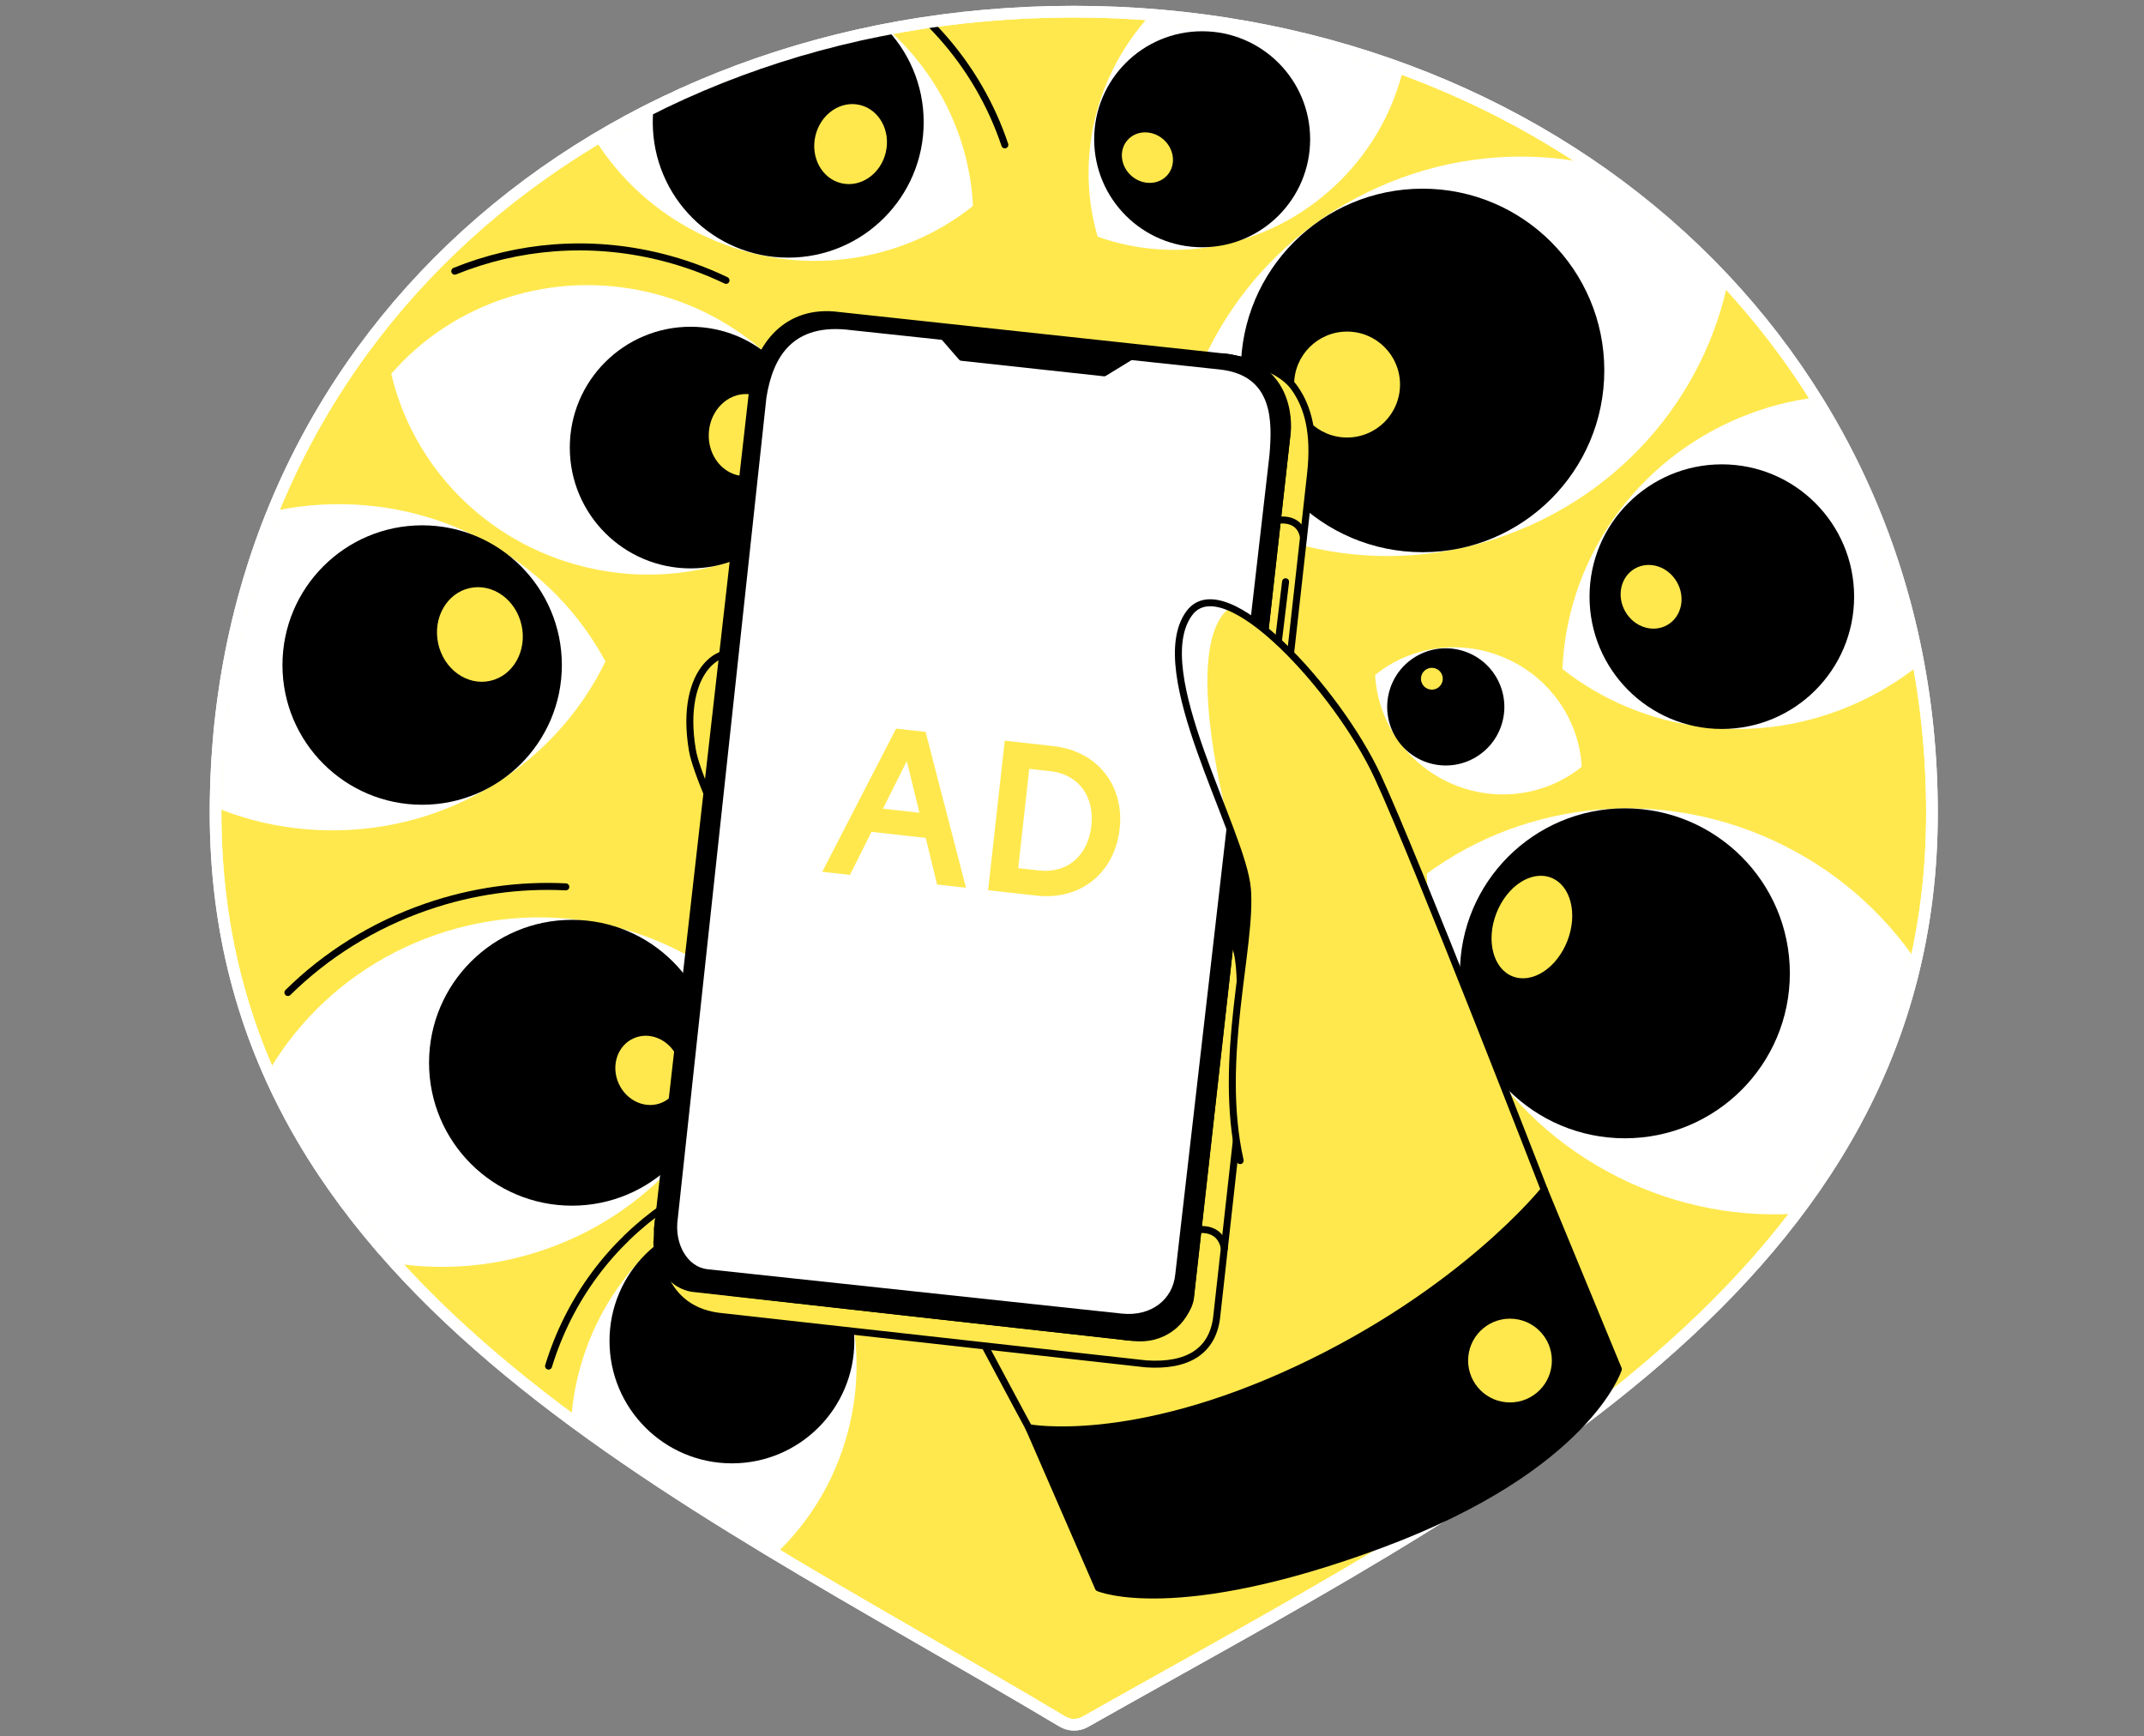
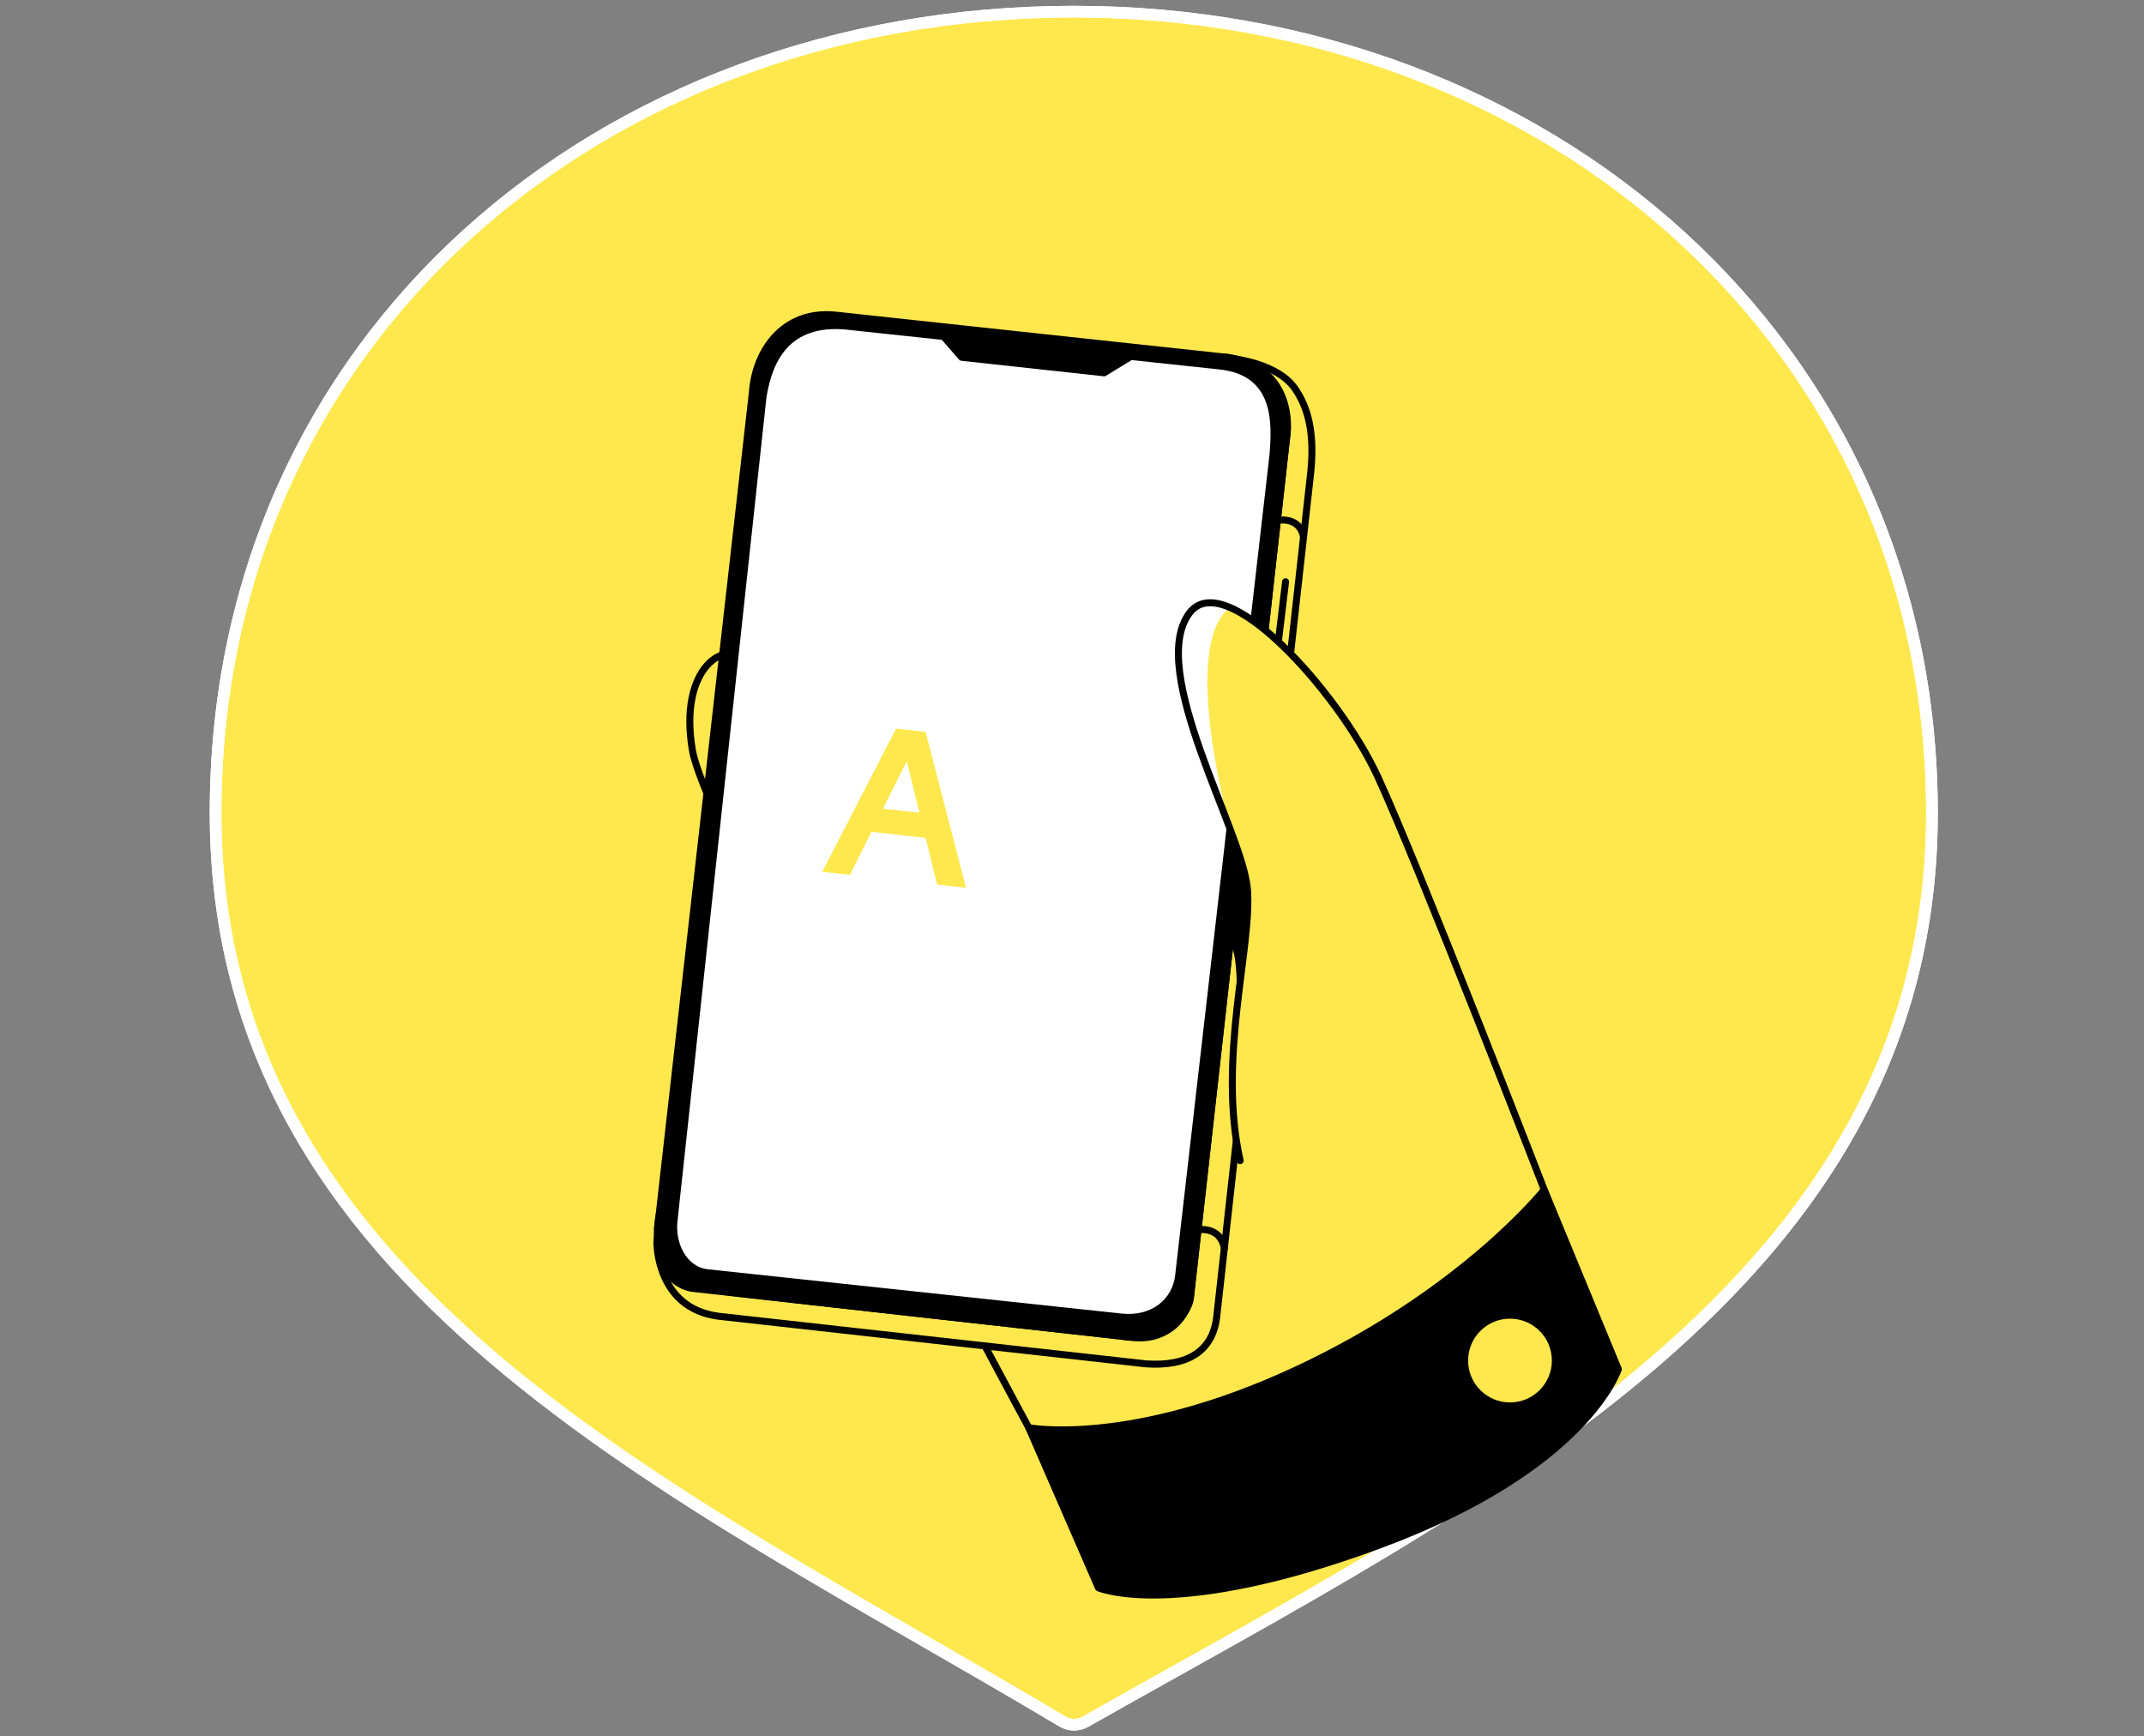
<svg xmlns="http://www.w3.org/2000/svg" width="368" height="298" viewBox="0 0 368 298" fill="none">
  <rect x="0" y="0" width="368" height="298" fill="#808080" stroke="none" />
  <path d="M184.306 2C102.951 2 37 58.16 37 139.509C37 220.858 115.71 255.692 182.357 295.447C183.563 296.167 185.055 296.185 186.278 295.494C254.588 256.845 331.606 220.091 331.606 139.515C331.606 58.938 265.661 2 184.306 2Z" fill="#FFE84D" stroke="white" stroke-width="2" />
  <mask id="mask0_10063_705" style="mask-type:luminance" maskUnits="userSpaceOnUse" x="37" y="2" width="295" height="294">
-     <path d="M184.306 2C102.951 2 37 58.16 37 139.509C37 220.858 115.71 255.692 182.357 295.447C183.563 296.167 185.055 296.185 186.278 295.494C254.588 256.845 331.606 220.091 331.606 139.515C331.606 58.938 265.661 2 184.306 2Z" fill="white" />
-   </mask>
+     </mask>
  <g mask="url(#mask0_10063_705)">
    <path d="M236.656 32.088C215.576 41.47 202.601 61.432 201.477 82.566C217.934 95.88 241.449 99.596 262.53 90.215C283.61 80.833 296.585 60.871 297.709 39.737C281.252 26.423 257.737 22.707 236.656 32.088Z" fill="white" />
    <path d="M244.171 94.768C261.398 94.768 275.364 80.802 275.364 63.574C275.364 46.347 261.398 32.381 244.171 32.381C226.943 32.381 212.977 46.347 212.977 63.574C212.977 80.802 226.943 94.768 244.171 94.768Z" fill="black" />
    <path d="M231.213 75.086C236.233 75.086 240.302 71.017 240.302 65.997C240.302 60.977 236.233 56.908 231.213 56.908C226.194 56.908 222.125 60.977 222.125 65.997C222.125 71.017 226.194 75.086 231.213 75.086Z" fill="#FFE84D" />
    <path d="M306.253 145.14C285.635 134.781 261.973 137.397 244.914 149.927C245.048 171.096 257.075 191.638 277.693 201.997C298.311 212.355 321.973 209.739 339.033 197.209C338.898 176.041 326.871 155.499 306.253 145.14Z" fill="white" />
    <path d="M278.899 195.354C294.536 195.354 307.213 182.677 307.213 167.04C307.213 151.402 294.536 138.726 278.899 138.726C263.261 138.726 250.584 151.402 250.584 167.04C250.584 182.677 263.261 195.354 278.899 195.354Z" fill="black" />
    <path d="M269.03 161.466C270.847 156.786 269.591 151.934 266.226 150.627C262.86 149.32 258.659 152.054 256.842 156.733C255.025 161.413 256.281 166.265 259.646 167.572C263.012 168.879 267.213 166.145 269.03 161.466Z" fill="#FFE84D" />
    <path d="M296.878 72.441C279.449 80.482 268.88 97.22 268.183 114.819C282.018 125.71 301.612 128.537 319.047 120.501C336.475 112.46 347.045 95.722 347.741 78.124C333.906 67.232 314.312 64.406 296.878 72.441Z" fill="white" />
    <path d="M295.538 125.106C308.079 125.106 318.245 114.94 318.245 102.399C318.245 89.858 308.079 79.691 295.538 79.691C282.997 79.691 272.83 89.858 272.83 102.399C272.83 114.94 282.997 125.106 295.538 125.106Z" fill="black" />
    <path d="M286.206 107.247C288.641 105.829 289.358 102.519 287.807 99.854C286.255 97.189 283.023 96.179 280.587 97.597C278.151 99.015 277.435 102.325 278.986 104.99C280.538 107.655 283.77 108.665 286.206 107.247Z" fill="#FFE84D" />
    <path d="M258.519 113.006C250.752 109.553 242.088 110.929 236.029 115.835C236.447 123.624 241.234 130.97 249.001 134.423C256.768 137.875 265.432 136.5 271.491 131.594C271.073 123.805 266.286 116.459 258.519 113.006Z" fill="white" />
-     <path d="M245.348 130.972C250.68 132.522 256.259 129.456 257.81 124.124C259.36 118.792 256.294 113.213 250.962 111.662C245.63 110.112 240.05 113.178 238.5 118.51C236.95 123.842 240.016 129.422 245.348 130.972Z" fill="black" />
    <path d="M199.587 0.379C188.192 11.13 184.37 26.827 188.403 40.621C201.939 45.449 217.835 42.546 229.223 31.795C240.618 21.044 244.44 5.348 240.408 -8.446C226.871 -13.274 210.976 -10.372 199.587 0.379Z" fill="white" />
    <path d="M206.34 42.435C216.577 42.435 224.875 34.136 224.875 23.9C224.875 13.664 216.577 5.365 206.34 5.365C196.104 5.365 187.806 13.664 187.806 23.9C187.806 34.136 196.104 42.435 206.34 42.435Z" fill="black" />
    <path d="M200.37 30.053C201.885 28.324 201.578 25.579 199.687 23.923C197.795 22.266 195.034 22.324 193.52 24.053C192.006 25.782 192.312 28.527 194.204 30.183C196.095 31.84 198.856 31.782 200.37 30.053Z" fill="#FFE84D" />
    <path d="M145.052 247.43C150.067 231.055 145.216 214.071 133.932 203.139C118.458 205.866 104.922 217.22 99.906 233.595C94.891 249.97 99.742 266.954 111.026 277.886C126.5 275.159 140.036 263.805 145.052 247.43Z" fill="white" />
    <path d="M114.135 207.047C104.953 213.385 97.713 222.831 94.155 234.448" stroke="black" stroke-width="1.2" stroke-linecap="round" stroke-linejoin="round" />
    <path d="M125.627 251.141C137.231 251.141 146.638 241.734 146.638 230.13C146.638 218.527 137.231 209.12 125.627 209.12C114.024 209.12 104.617 218.527 104.617 230.13C104.617 241.734 114.024 251.141 125.627 251.141Z" fill="black" />
-     <path d="M131.75 225.976C134.707 225.976 137.105 223.578 137.105 220.621C137.105 217.663 134.707 215.266 131.75 215.266C128.792 215.266 126.395 217.663 126.395 220.621C126.395 223.578 128.792 225.976 131.75 225.976Z" fill="#FFE84D" />
-     <path d="M93.522 214.444C113.116 207.673 126.267 190.812 128.9 171.979C115.2 158.793 94.441 153.649 74.847 160.42C55.253 167.191 42.103 184.052 39.469 202.885C53.17 216.071 73.928 221.215 93.522 214.444Z" fill="white" />
+     <path d="M131.75 225.976C137.105 217.663 134.707 215.266 131.75 215.266C128.792 215.266 126.395 217.663 126.395 220.621C126.395 223.578 128.792 225.976 131.75 225.976Z" fill="#FFE84D" />
    <path d="M97.116 152.203C89.244 151.811 81.139 152.888 73.197 155.633C63.95 158.828 55.92 163.931 49.419 170.334" stroke="black" stroke-width="1.2" stroke-linecap="round" stroke-linejoin="round" />
    <path d="M98.17 206.918C111.716 206.918 122.697 195.937 122.697 182.391C122.697 168.845 111.716 157.863 98.17 157.863C84.624 157.863 73.642 168.845 73.642 182.391C73.642 195.937 84.624 206.918 98.17 206.918Z" fill="black" />
    <path d="M113.719 189.184C116.486 187.922 117.609 184.443 116.228 181.414C114.846 178.385 111.483 176.953 108.716 178.215C105.948 179.478 104.825 182.956 106.207 185.985C107.588 189.014 110.952 190.446 113.719 189.184Z" fill="#FFE84D" />
    <path d="M100.229 97.261C117.266 101.481 134.378 95.558 144.93 83.397C141.273 67.718 128.895 54.498 111.858 50.284C94.822 46.064 77.709 51.987 67.157 64.148C70.815 79.827 83.193 93.048 100.229 97.261Z" fill="white" />
    <path d="M124.617 48.118C121.094 46.426 117.342 45.063 113.392 44.086C101.125 41.048 88.829 42.172 78.055 46.538" stroke="black" stroke-width="1.2" stroke-linecap="round" stroke-linejoin="round" />
    <path d="M118.536 97.548C129.988 97.548 139.271 88.264 139.271 76.812C139.271 65.361 129.988 56.077 118.536 56.077C107.084 56.077 97.801 65.361 97.801 76.812C97.801 88.264 107.084 97.548 118.536 97.548Z" fill="black" />
    <path d="M134.317 74.985C134.512 71.098 131.835 67.805 128.339 67.631C124.843 67.456 121.851 70.465 121.657 74.352C121.463 78.239 124.139 81.531 127.635 81.706C131.132 81.881 134.123 78.871 134.317 74.985Z" fill="#FFE84D" />
    <path d="M58.203 142.494C78.499 142.055 95.811 130.28 103.917 113.513C95.097 97.114 77.288 86.1 56.992 86.539C36.696 86.978 19.384 98.753 11.278 115.52C20.098 131.919 37.907 142.933 58.203 142.494Z" fill="white" />
    <path d="M72.46 138.111C85.702 138.111 96.437 127.376 96.437 114.134C96.437 100.891 85.702 90.156 72.46 90.156C59.218 90.156 48.482 100.891 48.482 114.134C48.482 127.376 59.218 138.111 72.46 138.111Z" fill="black" />
    <path d="M84.104 116.855C88.058 115.994 90.487 111.73 89.53 107.331C88.572 102.931 84.59 100.062 80.636 100.923C76.682 101.784 74.253 106.048 75.21 110.447C76.168 114.847 80.15 117.716 84.104 116.855Z" fill="#FFE84D" />
-     <path d="M121.521 40.791C137.176 47.861 154.693 45.192 167 35.348C166.251 19.605 156.677 4.699 141.021 -2.377C125.366 -9.447 107.85 -6.778 95.542 3.066C96.291 18.809 105.866 33.715 121.521 40.791Z" fill="white" />
    <path d="M172.472 24.86C167.878 11.154 157.66 -0.773 143.245 -7.287" stroke="black" stroke-width="1.2" stroke-linecap="round" stroke-linejoin="round" />
    <path d="M135.291 44.215C148.133 44.215 158.543 33.804 158.543 20.963C158.543 8.121 148.133 -2.289 135.291 -2.289C122.45 -2.289 112.04 8.121 112.04 20.963C112.04 33.804 122.45 44.215 135.291 44.215Z" fill="black" />
    <path d="M152.036 26.153C152.91 22.444 150.916 18.799 147.582 18.013C144.247 17.227 140.835 19.596 139.96 23.305C139.085 27.014 141.079 30.658 144.414 31.445C147.749 32.231 151.161 29.862 152.036 26.153Z" fill="#FFE84D" />
  </g>
  <path d="M245.246 118.283C246.239 118.571 247.279 118 247.567 117.007C247.856 116.014 247.285 114.975 246.292 114.686C245.299 114.397 244.26 114.968 243.971 115.961C243.682 116.955 244.253 117.994 245.246 118.283Z" fill="#FFE84D" />
  <path d="M184.306 2C102.951 2 37 58.16 37 139.509C37 220.858 115.71 255.692 182.357 295.447C183.563 296.167 185.055 296.185 186.278 295.494C254.588 256.845 331.606 220.091 331.606 139.515C331.606 58.938 265.661 2 184.306 2Z" stroke="white" stroke-width="2" />
  <path d="M225.79 259.303L181.181 253.727C181.181 253.727 120.162 136.528 118.845 128.759C116.466 114.727 124.314 109.397 128.835 113.369C133.353 117.341 265.33 204.048 265.33 204.048" fill="#FFE84D" />
  <path d="M177.116 246.02C177.116 246.02 121.224 142.795 118.845 128.759C116.466 114.727 124.314 109.397 128.835 113.369C133.353 117.341 229.446 183.915 229.446 183.915" fill="#FFE84D" />
  <path d="M177.116 246.02C177.116 246.02 121.224 142.795 118.845 128.759C116.466 114.727 124.314 109.397 128.835 113.369C133.353 117.341 229.446 183.915 229.446 183.915" stroke="black" stroke-width="1.2" stroke-linecap="round" stroke-linejoin="round" />
  <path d="M222.189 66.578C219.237 62.424 211.983 61.612 211.983 61.612L140.714 59.803C137.683 62.23 134.308 64.928 133.891 68.671L112.747 213.185C112.747 213.185 112.574 224.439 123.244 225.883L196.69 234.064C203.899 234.561 208.049 231.856 208.809 226.241L224.949 81.322C225.72 74.359 224.512 69.849 222.189 66.578Z" fill="#FFE84D" stroke="black" stroke-width="1.2" stroke-linecap="round" stroke-linejoin="round" />
  <path d="M220.89 74.62L204.319 222.849C203.778 226.3 198.847 230.495 192.409 229.304C192.409 229.304 118.859 221.172 118.098 220.876C114.161 219.349 112.855 210.942 112.855 210.942L129.144 67.304C129.662 60.185 134.422 53.306 143.159 54.056L210.771 61.345C216.945 62.303 221.581 68.498 220.887 74.617L220.89 74.62Z" fill="black" stroke="black" stroke-width="1.2" stroke-linecap="round" stroke-linejoin="round" />
  <path d="M217.893 78.11L201.729 218.668C201.322 223.033 197.583 225.957 192.586 225.443L121.449 217.828C118.063 217.484 115.685 213.56 116.334 209.126L131.554 68.186C132.669 61.252 136.058 55.338 146.114 56.661L209.208 63.394C218.733 64.353 218.348 72.558 217.893 78.11V78.11Z" fill="white" />
  <path d="M161.924 57.71L165.06 61.321L189.513 63.981L195.27 60.457L161.924 57.71Z" fill="black" stroke="black" stroke-width="1.2" stroke-linecap="round" stroke-linejoin="round" />
  <path d="M113.122 208.57C111.216 220.443 118.876 221.113 118.876 221.113L194.516 229.54C199.44 230.12 203.396 227.047 204.309 222.668L220.89 74.62C221.3 71.978 221.056 62.175 209.691 61.23" stroke="black" stroke-width="1.2" stroke-linecap="round" stroke-linejoin="round" />
  <path d="M220.657 99.841L219.428 110.043" stroke="black" stroke-width="1.2" stroke-linecap="round" stroke-linejoin="round" />
  <path d="M218.997 113.373L217.768 123.572" stroke="black" stroke-width="1.2" stroke-linecap="round" stroke-linejoin="round" />
  <path d="M205.601 211.064C205.601 211.064 209.42 210.345 210.15 214.213" stroke="black" stroke-width="1.2" stroke-linecap="round" stroke-linejoin="round" />
  <path d="M218.963 89.372C218.963 89.372 223.015 88.327 223.741 92.192" stroke="black" stroke-width="1.2" stroke-linecap="round" stroke-linejoin="round" />
  <path d="M212.862 199.184C208.938 181.701 214.935 162.47 214.106 152.546C213.276 142.622 196.83 115.179 204.122 105.254C210.15 97.049 229.679 118.613 236.458 133.242C243.236 147.872 265.057 204.181 265.057 204.181" fill="#FFE84D" />
  <path d="M211.133 104.265C202.313 110.801 211.241 142.556 211.241 142.556C211.241 142.556 202.903 123.756 201.903 115.183C200.903 106.609 204.851 103.422 206.57 103.449C208.289 103.477 211.133 104.265 211.133 104.265Z" fill="white" />
  <path d="M212.862 199.184C208.938 181.701 214.935 162.47 214.106 152.546C213.276 142.622 196.83 115.179 204.122 105.254C210.15 97.049 229.679 118.613 236.458 133.242C243.236 147.872 265.057 204.181 265.057 204.181" stroke="black" stroke-width="1.2" stroke-linecap="round" stroke-linejoin="round" />
  <path d="M176.578 245.021C176.578 245.021 194.006 248.399 222.55 235.082C251.094 221.762 265.056 204.185 265.056 204.185L277.772 234.978C277.772 234.978 272.446 251.893 237.061 265.053C201.677 278.214 188.541 272.505 188.541 272.505L176.582 245.024L176.578 245.021Z" fill="black" stroke="black" stroke-width="1.2" stroke-linecap="round" stroke-linejoin="round" />
  <path d="M259.177 240.686C263.147 240.686 266.365 237.468 266.365 233.499C266.365 229.529 263.147 226.311 259.177 226.311C255.207 226.311 251.989 229.529 251.989 233.499C251.989 237.468 255.207 240.686 259.177 240.686Z" fill="#FFE84D" />
  <path d="M211.132 161.907C213.275 165.195 211.771 179.057 211.771 179.057C211.771 179.057 213.681 163.945 213.931 159.365C214.181 154.785 213.931 151.27 213.931 151.27L213.039 147.541L211.132 161.907Z" fill="black" />
-   <path d="M169.604 152.781L172.455 127.118L180.77 128.042C188.469 128.897 192.997 134.908 192.183 142.231C191.358 149.656 185.617 154.56 177.918 153.705L169.604 152.781ZM180.291 132.353L176.664 131.95L174.77 148.99L178.397 149.393C183.188 149.926 186.75 146.858 187.32 141.725C187.887 136.627 185.081 132.886 180.291 132.353Z" fill="#FFE84D" />
  <path d="M141.134 149.618L153.806 125.046L158.87 125.609L165.805 152.359L160.843 151.808L158.893 143.797L149.586 142.763L145.891 150.146L141.134 149.618ZM151.552 138.79L157.813 139.486L155.646 130.62L151.552 138.79Z" fill="#FFE84D" />
</svg>